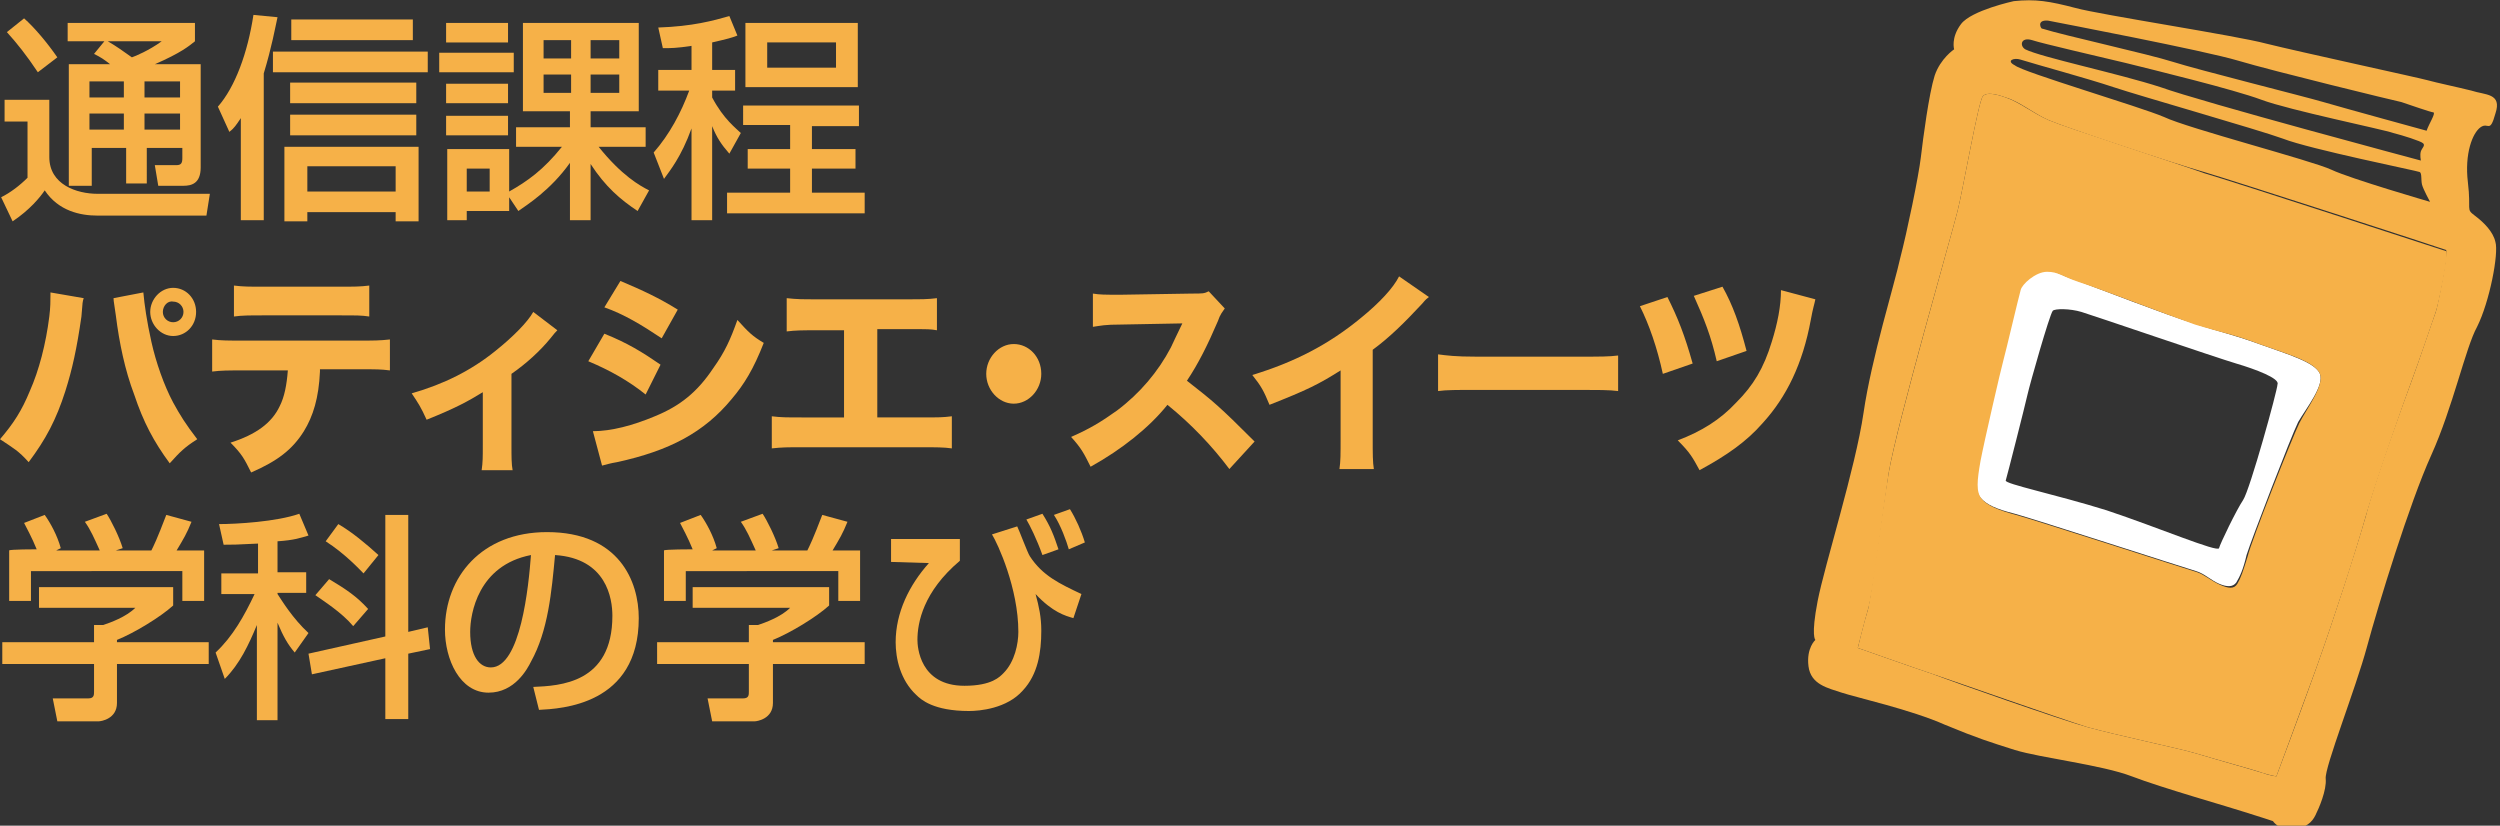
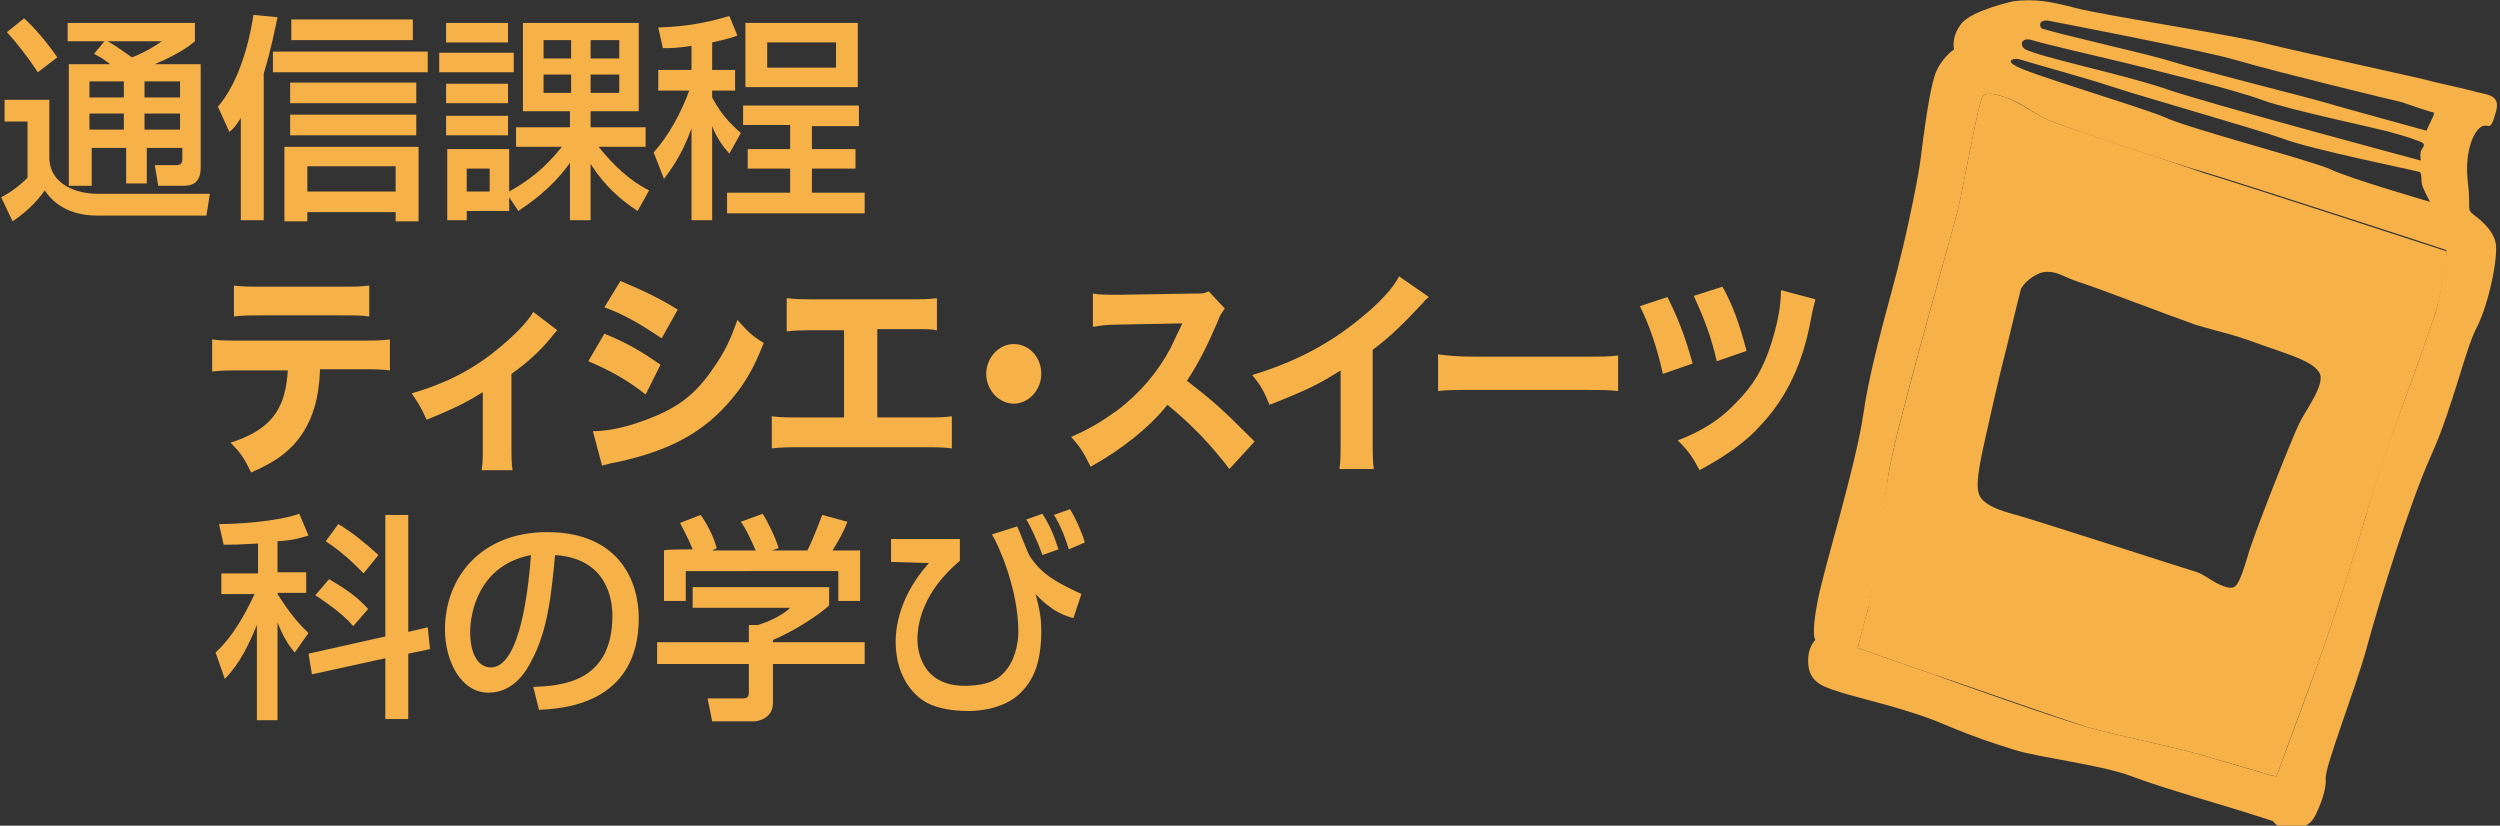
<svg xmlns="http://www.w3.org/2000/svg" version="1.1" id="レイヤー_1" x="0px" y="0px" viewBox="0 0 218 72" style="enable-background:new 0 0 218 72;" xml:space="preserve">
  <rect x="0" y="0" width="218" height="72" fill="#333333" stroke="none" />
  <style type="text/css">
	.st0{fill:#FFFFFF;}
	.st1{fill:#F6B148;}
	.st2{fill:none;}
</style>
-   <path class="st0" d="M202.3,32.6c-0.4-1-2.8-1.7-5.3-2.6c-2.5-0.9-3.3-1-5.7-1.8c-2.3-0.7-8.5-3.1-10.1-3.7  c-1.6-0.5-1.8-0.9-2.8-0.9c-1,0-2.1,1.2-2.3,1.6c-0.2,0.7-1.3,5.4-1.5,6.1c-0.2,0.7-1.7,7.1-2,8.8c-0.3,1.6-0.4,2.7,0.1,3.3  c0.5,0.6,1.4,1,3,1.4c1.5,0.4,15.1,4.8,15.8,5c0.7,0.2,1.3,0.8,2,1.1c0.7,0.3,1.2,0.3,1.5-0.1c0.3-0.5,0.6-1.1,0.9-2.4  c0.4-1.3,3.9-10.4,4.5-11.6C201.1,35.6,202.7,33.6,202.3,32.6z M195.6,43.6c-0.6,0.9-2,3.8-2.1,4.2c-0.1,0.4-5.3-1.8-9.8-3.3  c-4.5-1.4-8.9-2.3-8.8-2.6c0.1-0.3,1.7-6.6,1.9-7.5s1.9-6.9,2.2-7.3c0.2-0.2,1.5-0.2,2.5,0.1c1,0.3,11.8,4,13.5,4.5  c1.7,0.5,3.8,1.3,3.6,1.8C198.6,34,196.2,42.7,195.6,43.6z" />
  <path class="st1" d="M217.6,21.1c-0.2-0.9-1-1.7-1.8-2.3s-0.3-0.4-0.6-2.9c-0.3-2.5,0.4-4.3,1.1-4.8c0.7-0.5,0.8,0.6,1.3-1.2  c0.6-1.8-0.9-1.6-2.1-2c-1.2-0.3-3.1-0.7-3.8-0.9c-0.7-0.2-11.3-2.5-14.1-3.2C195,3.1,183.2,1.3,181,0.7c-2.3-0.6-3.5-0.8-5.4-0.6  c0,0-3.7,0.8-4.6,2c-0.9,1.2-0.6,2.2-0.6,2.2s-1.2,0.8-1.7,2.3c-0.5,1.6-1,5.4-1.2,7.1s-1.2,6.5-1.8,8.8c-0.5,2.3-2.5,8.7-3.2,13.5  s-3.4,13.3-4,16.4c-0.6,3.1-0.2,3.4-0.2,3.4s-0.8,0.7-0.6,2.3c0.2,1.6,1.7,1.9,2.9,2.3c1.2,0.4,6.1,1.5,9,2.8  c2.9,1.2,3.9,1.5,6.1,2.2c2.3,0.7,7.6,1.3,10.2,2.3c2.6,1,8.6,2.7,9.8,3.1c1.3,0.4,2.5,0.8,2.5,0.8s0.5,0.8,1.7,0.7  c1.2-0.1,1.7-0.6,2-1.2c0.3-0.6,1-2.2,0.9-3.2c-0.1-1,2.6-7.8,3.6-11.5c1-3.7,3.7-12.5,5.6-16.7c1.9-4.2,3-9.4,4-11.2  C217.1,26.3,217.9,22.1,217.6,21.1z M178.6,1.8c1,0.2,13.6,2.6,16.6,3.5c3,0.9,13.7,3.5,14.2,3.6c0.6,0.2,2.6,0.9,2.8,0.9  c0.2,0.1-0.4,1-0.6,1.6c0,0-7.3-2-9-2.5c-1.7-0.5-10.9-2.8-13.1-3.5c-2.2-0.7-9.5-2.3-11.4-2.9C178,2.6,177.5,1.7,178.6,1.8z   M177.2,3.5c0.9,0.3,5.7,1.4,8.2,2c2.4,0.6,9.4,2.3,11.8,3.2c2.4,0.9,10.7,2.6,11.5,2.9c0.8,0.2,2.4,0.7,2.6,0.9  c0.2,0.2-0.1,0.4-0.2,0.7c-0.1,0.3,0,0.8,0,0.8s-19.1-5.1-22.7-6.4C184.7,6.4,178,5,176.6,4.3C176.1,4,176.2,3.2,177.2,3.5z   M176.2,5.2c1.6,0.5,5.7,1.6,8.1,2.4c2.4,0.8,12.6,3.7,14.8,4.5c2.3,0.9,11.7,2.8,11.9,2.9c0.2,0.1,0.1,0.7,0.2,1.1  c0.1,0.4,0.7,1.5,0.7,1.5s-6.9-2-8.6-2.8c-1.7-0.8-12.5-3.6-14.6-4.6c-2.1-0.9-12.3-3.9-13-4.5C174.9,5.3,175.6,5,176.2,5.2z   M212.4,27.2c-0.2,0.5-1.5,4.4-2.1,6c-0.6,1.6-3.2,8.7-4,11.8c-0.9,3.1-2.8,9-4.3,13.2c-1.5,4.2-3.5,9.5-3.5,9.5s-0.7-0.1-1.2-0.3  c-0.6-0.2-4.5-1.3-5.8-1.7s-7-1.6-9.5-2.3c-2.5-0.7-11.6-3.9-13.4-4.6c-1.8-0.6-6.6-2.3-6.6-2.3s0.5-2,0.9-3.4  c0.4-1.3,1.2-7.8,1.8-11.9c0.7-4.2,5.5-20.8,6-22.8c0.5-2,1.8-9.5,2.2-10c0.4-0.5,1.7,0,2,0.1c1.3,0.4,2.4,1.4,3.8,2  c1.4,0.6,11,3.8,13.5,4.5c2.4,0.7,20.9,6.7,21.1,6.8C213.5,22,212.6,26.6,212.4,27.2z" />
  <path class="st1" d="M178.7,10.5c-1.4-0.6-2.6-1.6-3.8-2c-0.3-0.1-1.6-0.6-2-0.1c-0.4,0.5-1.7,8-2.2,10c-0.5,2-5.3,18.7-6,22.8  c-0.7,4.2-1.5,10.6-1.8,11.9c-0.4,1.3-0.9,3.4-0.9,3.4s4.8,1.7,6.6,2.3c1.8,0.6,10.9,3.8,13.4,4.6c2.5,0.7,8.2,1.9,9.5,2.3  c1.3,0.4,5.3,1.5,5.8,1.7c0.6,0.2,1.2,0.3,1.2,0.3s2-5.4,3.5-9.5c1.5-4.2,3.4-10,4.3-13.2c0.9-3.1,3.4-10.2,4-11.8  c0.6-1.6,1.9-5.4,2.1-6c0.2-0.5,1.2-5.2,0.9-5.3c-0.3-0.1-18.7-6.1-21.1-6.8C189.7,14.2,180.1,11.1,178.7,10.5z M197,30  c2.5,0.9,4.8,1.5,5.3,2.6c0.4,1-1.2,3.1-1.8,4.3c-0.6,1.2-4.2,10.3-4.5,11.6c-0.4,1.3-0.6,1.9-0.9,2.4c-0.3,0.5-0.8,0.4-1.5,0.1  c-0.7-0.3-1.4-0.9-2-1.1c-0.7-0.2-14.3-4.6-15.8-5c-1.5-0.4-2.5-0.8-3-1.4c-0.5-0.6-0.4-1.6-0.1-3.3c0.3-1.6,1.8-8.1,2-8.8  c0.2-0.7,1.3-5.4,1.5-6.1c0.1-0.5,1.3-1.6,2.3-1.6c1,0,1.3,0.4,2.8,0.9c1.6,0.5,7.8,2.9,10.1,3.7C193.7,29,194.6,29.1,197,30z" />
  <path class="st1" d="M0.4,8.7h3.9v5c0,2.4,2.4,3.2,4.2,3.2h9.8L18,18.8H8.5c-1.5,0-3.4-0.4-4.6-2.2c-0.4,0.6-1.3,1.7-2.8,2.7l-1-2.1  c0.8-0.4,1.6-1,2.3-1.7v-4.9h-2V8.7z M2.1,1.6C3,2.4,4.1,3.7,5,5L3.3,6.3c-1-1.5-1.8-2.5-2.7-3.5L2.1,1.6z M9.1,3.6H5.9V2H17v1.6  c-0.5,0.4-1.2,1-3.5,2h4v9c0,1.4-0.8,1.6-1.5,1.6h-2.2l-0.3-1.8h1.9c0.4,0,0.5-0.2,0.5-0.6v-0.9h-3.1V16h-1.8v-3.1h-3v3.3H6V5.6h3.6  C9.1,5.2,8.8,5,8.2,4.7L9.1,3.6z M7.8,7.1v1.4h3V7.1H7.8z M7.8,9.9v1.4h3V9.9H7.8z M9.4,3.6C10.1,4,10.8,4.5,11.5,5  c0.3-0.1,1.5-0.6,2.6-1.4H9.4z M12.6,7.1v1.4h3.1V7.1H12.6z M12.6,9.9v1.4h3.1V9.9H12.6z" />
  <path class="st1" d="M21,10.3c-0.4,0.6-0.6,0.9-1,1.2l-1-2.2c1.5-1.7,2.6-4.7,3.1-8l2.1,0.2c-0.2,0.9-0.5,2.6-1.2,4.9v12.8H21  L21,10.3L21,10.3z M37.3,4.5v1.8H23.8V4.5H37.3z M36.5,12.8v6.5h-2v-0.8h-7.7v0.8h-2v-6.5C24.9,12.8,36.5,12.8,36.5,12.8z M36.3,7.2  V9h-11V7.2H36.3z M36.3,10v1.8h-11V10H36.3z M36,1.7v1.8H25.4V1.7H36z M26.8,14.5v2.2h7.7v-2.2H26.8z" />
  <path class="st1" d="M38.3,4.6h6.5v1.7h-6.5V4.6z M44.4,17.2v1.2h-3.7v0.8h-1.7V13h5.4v3.7c1.6-0.9,3-1.9,4.6-3.9H45v-1.7h4.7V9.7  h-4.1V2h10.1v7.7h-4.2v1.4h4.8v1.7h-4.1c2,2.5,3.6,3.4,4.4,3.8l-1,1.8c-1.5-1-2.8-2.1-4.1-4.1v4.9h-1.8v-5c-1.7,2.4-3.8,3.7-4.5,4.2  L44.4,17.2z M38.9,2h5.4v1.7h-5.4V2z M38.9,7.3h5.4v1.7h-5.4V7.3z M38.9,10.1h5.4v1.7h-5.4V10.1z M40.7,14.7v2h2v-2  C42.6,14.7,40.7,14.7,40.7,14.7z M47.4,3.5v1.6h2.4V3.5H47.4z M47.4,6.5v1.6h2.4V6.5H47.4z M51.5,3.5v1.6h2.5V3.5H51.5z M51.5,6.5  v1.6h2.5V6.5H51.5z" />
  <path class="st1" d="M60.3,4c-1.3,0.2-1.8,0.2-2.5,0.2l-0.4-1.8c3-0.1,4.8-0.6,6.2-1l0.7,1.7c-0.5,0.2-0.9,0.3-2.2,0.6v2.4h2v1.8h-2  v0.6c1,1.9,2.1,2.7,2.5,3.1l-1,1.8c-0.7-0.8-1.1-1.4-1.5-2.4v8.2h-1.8v-8c-0.9,2.5-1.9,3.7-2.4,4.4L57,13.3c1.4-1.6,2.4-3.5,3.1-5.4  h-2.7V6.1h2.9V4z M74.9,9.2v1.8h-4.1V13h3.8v1.7h-3.8v2.1h4.6v1.8H63.4v-1.8h5.5v-2.1h-3.7V13h3.7v-2.1h-4.1V9.2H74.9z M74.8,2v5.6  H65V2H74.8z M66.9,3.7v2.2h6V3.7H66.9z" />
-   <path class="st1" d="M15.1,51.2v1.6c-1.1,1-3.4,2.4-4.9,3V56h8v1.9h-8v3.4c0,1.4-1.4,1.6-1.6,1.6H5l-0.4-2h3.1  c0.5,0,0.5-0.3,0.5-0.6v-2.4h-8V56h8v-1.5h0.8c0.6-0.2,2-0.7,2.8-1.5H3.4v-1.8L15.1,51.2L15.1,51.2z M3.2,47.9  c-0.4-1-0.9-1.9-1.1-2.3l1.8-0.7c0.5,0.7,1.1,1.8,1.4,2.9l-0.4,0.2h3.8c-0.5-1.1-0.8-1.8-1.3-2.5l1.9-0.7c0.4,0.6,1.1,2,1.4,3  l-0.6,0.2h3.1c0.2-0.4,0.5-1,1.3-3.1l2.2,0.6c-0.4,1-0.7,1.5-1.3,2.5h2.4v4.4h-1.9v-2.6H2.7v2.6H0.8v-4.4  C0.8,47.9,3.2,47.9,3.2,47.9z" />
  <path class="st1" d="M22.5,47.4c-1.9,0.1-2.3,0.1-3,0.1l-0.4-1.8c1.5,0,5-0.2,7-0.9l0.8,1.9c-0.7,0.2-1.2,0.4-2.7,0.5v2.7h2.5v1.8  h-2.5v0.1c0.4,0.6,1.3,2.1,2.7,3.4l-1.2,1.7c-0.6-0.7-1-1.4-1.5-2.6v8.5h-1.8v-8.3c-0.7,1.7-1.5,3.4-2.8,4.7l-0.8-2.3  c1.5-1.4,2.5-3.2,3.4-5.1h-2.9v-1.8h3.2C22.5,49.9,22.5,47.4,22.5,47.4z M33.6,55.5V44.9h2v10.2l1.7-0.4l0.2,1.9l-1.9,0.4v5.7h-2  v-5.3l-6.4,1.4L26.9,57L33.6,55.5z M28.7,50.5c1.5,0.9,2.4,1.5,3.4,2.6l-1.3,1.5c-1-1.2-2.6-2.2-3.3-2.7L28.7,50.5z M29.5,45.7  c1.2,0.7,2.4,1.7,3.5,2.7l-1.3,1.6c-0.4-0.4-1.6-1.7-3.3-2.8L29.5,45.7z" />
  <path class="st1" d="M46.5,59.9c2.3-0.1,6.9-0.3,6.9-6.2c0-1.5-0.5-5-5-5.3c-0.3,3.2-0.6,6.6-2.1,9.3c-0.3,0.6-1.4,2.7-3.7,2.7  c-2.5,0-3.8-2.9-3.8-5.5c0-4.6,3.2-8.5,8.9-8.5c6.3,0,8,4.3,8,7.5c0,7.6-6.8,7.9-8.7,8L46.5,59.9z M41,55.1c0,2.1,0.8,3.1,1.8,3.1  c2.6,0,3.3-7.1,3.5-9.8C41.7,49.3,41,53.5,41,55.1z" />
  <path class="st1" d="M72.3,51.2v1.6c-1.1,1-3.4,2.4-4.9,3V56h8v1.9h-8v3.4c0,1.4-1.4,1.6-1.6,1.6h-3.7l-0.4-2h3.1  c0.5,0,0.5-0.3,0.5-0.6v-2.4h-8V56h8v-1.5h0.8c0.6-0.2,2-0.7,2.8-1.5h-8.5v-1.8L72.3,51.2L72.3,51.2z M60.4,47.9  c-0.4-1-0.9-1.9-1.1-2.3l1.8-0.7c0.5,0.7,1.1,1.8,1.4,2.9l-0.4,0.2h3.8c-0.5-1.1-0.8-1.8-1.3-2.5l1.9-0.7c0.4,0.6,1.1,2,1.4,3  l-0.6,0.2h3.1c0.2-0.4,0.5-1,1.3-3.1l2.2,0.6c-0.4,1-0.7,1.5-1.3,2.5H75v4.4h-1.9v-2.6H59.8v2.6h-1.9v-4.4  C57.9,47.9,60.4,47.9,60.4,47.9z" />
  <path class="st1" d="M83.7,47v1.9c-3.2,2.7-3.7,5.4-3.7,6.9c0,0.6,0.2,4,4.1,4c2.4,0,3.1-0.8,3.4-1.1c1-1,1.3-2.6,1.3-3.6  c0-3.8-1.8-7.7-2.3-8.5l2.2-0.7c0.2,0.4,0.9,2.3,1.1,2.6c1.1,1.7,2.6,2.4,4.5,3.3l-0.7,2.1c-0.7-0.2-1.8-0.5-3.3-2.1  c0.3,1.1,0.5,2,0.5,3.2c0,1.9-0.3,3.8-1.6,5.2c-1.4,1.6-3.8,1.8-4.7,1.8c-3.1,0-4.2-1-4.6-1.4c-1.4-1.3-1.8-3.2-1.8-4.6  c0-2.6,1.2-5,2.9-6.9L77.7,49v-2H83.7z M90.9,48.4c-0.5-1.4-1.1-2.6-1.4-3.1l1.4-0.5c0.7,1.1,1,1.9,1.4,3.1L90.9,48.4z M93.2,47.9  c-0.2-0.7-0.7-2.1-1.3-3l1.4-0.5c0.5,0.8,1,1.9,1.3,2.9L93.2,47.9z" />
  <rect y="0" class="st2" width="218" height="72" />
  <g>
-     <path class="st1" d="M7.3,26c-0.1,0.3-0.1,0.3-0.2,1.6c-0.4,2.8-0.8,4.6-1.4,6.5c-0.8,2.5-1.7,4.2-3.2,6.2c-0.9-1-1.3-1.2-2.5-2   c1.2-1.4,1.9-2.5,2.6-4.2C3.4,32.3,4,30,4.3,27.6c0.1-0.8,0.1-1.4,0.1-1.9c0,0,0-0.1,0-0.2L7.3,26z M12.5,25.5   c0.1,1.1,0.3,2.5,0.7,4.3c0.4,1.8,1.1,3.8,1.9,5.3c0.6,1.1,1.1,1.9,2.1,3.2c-1.1,0.7-1.5,1.1-2.4,2.1c-1.4-1.9-2.3-3.6-3.1-6   c-0.8-2.1-1.3-4.5-1.6-6.9C10,26.7,9.9,26.3,9.9,26L12.5,25.5z M17.1,27.2c0,1.2-0.9,2.1-2,2.1c-1.1,0-2-1-2-2.1s0.9-2.1,2-2.1   C16.2,25.1,17.1,26,17.1,27.2z M14.2,27.2c0,0.5,0.4,0.9,0.9,0.9c0.5,0,0.9-0.4,0.9-0.9c0-0.5-0.4-0.9-0.9-0.9   C14.6,26.2,14.2,26.7,14.2,27.2z" />
    <path class="st1" d="M27.9,32.4c-0.1,2.3-0.6,3.9-1.4,5.2c-1,1.6-2.3,2.6-4.6,3.6c-0.6-1.2-0.8-1.6-1.8-2.6   c2.2-0.7,3.6-1.7,4.3-3.2c0.4-0.8,0.6-1.8,0.7-3.1h-4c-1.2,0-1.8,0-2.6,0.1v-2.8c0.8,0.1,1.4,0.1,2.6,0.1h10.2c1.3,0,1.8,0,2.7-0.1   v2.7c-0.8-0.1-1.1-0.1-2.6-0.1H27.9z M20.4,24.9C21.2,25,21.7,25,23,25h6.5c1.4,0,1.9,0,2.7-0.1v2.7c-0.7-0.1-1-0.1-2.6-0.1h-6.6   c-1.2,0-1.9,0-2.6,0.1V24.9z" />
    <path class="st1" d="M48.6,28.8C48.4,29,48.4,29,48,29.5c-0.9,1.1-2.1,2.2-3.4,3.1v6.2c0,1,0,1.7,0.1,2.2H42   c0.1-0.7,0.1-1.1,0.1-2.2v-4.6c-1.3,0.8-2.4,1.4-4.9,2.4c-0.5-1.1-0.7-1.4-1.3-2.3c2.8-0.8,5.2-2,7.3-3.7c1.5-1.2,2.8-2.5,3.3-3.4   L48.6,28.8z" />
    <path class="st1" d="M52.7,29.1c2,0.8,3.3,1.6,4.9,2.7l-1.3,2.6c-1.5-1.2-3.1-2.1-5-2.9L52.7,29.1z M51.7,37.6   c1.6,0,3.5-0.5,5.4-1.3c2.2-0.9,3.7-2.1,5.1-4.2c1-1.4,1.5-2.5,2.1-4.2c1,1.1,1.3,1.4,2.3,2c-0.9,2.3-1.7,3.6-2.8,4.9   c-2.4,2.9-5.4,4.5-10,5.5c-0.6,0.1-0.9,0.2-1.3,0.3L51.7,37.6z M54.1,24.5c1.9,0.8,3.4,1.5,5,2.5l-1.4,2.5c-1.8-1.2-3.3-2.1-5-2.7   L54.1,24.5z" />
    <path class="st1" d="M76.4,36.4h3.9c1.6,0,1.9,0,2.7-0.1v2.8C82.3,39,81.6,39,80.4,39H69.9c-1.2,0-1.7,0-2.6,0.1v-2.8   c0.8,0.1,1.3,0.1,2.6,0.1h3.7v-7.6h-2.4c-1.2,0-1.8,0-2.6,0.1V26c0.9,0.1,1.4,0.1,2.6,0.1H79c1.4,0,1.9,0,2.7-0.1v2.8   c-0.6-0.1-0.6-0.1-2.6-0.1h-2.6V36.4z" />
    <path class="st1" d="M90.8,32.6c0,1.4-1.1,2.6-2.4,2.6S86,34,86,32.6c0-1.4,1.1-2.6,2.4-2.6S90.8,31.1,90.8,32.6z" />
    <path class="st1" d="M107.2,40.9c-1.5-2-3.3-3.9-5.4-5.6c-1.6,2-4,3.9-6.7,5.4c-0.6-1.2-0.8-1.6-1.7-2.6c1.6-0.7,2.6-1.3,4-2.3   c2-1.5,3.6-3.4,4.7-5.5c0.2-0.4,0.5-1.1,1-2.1l-5.3,0.1c-1.5,0-1.8,0.1-2.5,0.2l0-2.9c0.6,0.1,1.1,0.1,2.2,0.1c0.1,0,0.2,0,0.3,0   l6.1-0.1c1,0,1.1,0,1.5-0.2l1.4,1.5c-0.2,0.3-0.4,0.5-0.6,1.1c-0.9,2.1-1.7,3.7-2.7,5.2c2.3,1.8,2.8,2.2,5.9,5.3L107.2,40.9z" />
    <path class="st1" d="M124.6,25.9c-0.4,0.3-0.4,0.4-0.7,0.7c-1.4,1.5-2.7,2.8-4.2,3.9v7.6c0,1.5,0,2.2,0.1,2.8h-3   c0.1-0.7,0.1-1.2,0.1-2.8v-5.8c-1.9,1.2-2.9,1.7-6.2,3c-0.5-1.2-0.7-1.6-1.5-2.6c3.6-1.1,6.6-2.6,9.5-5c1.6-1.3,2.8-2.6,3.3-3.6   L124.6,25.9z" />
    <path class="st1" d="M125.4,30.9c0.8,0.1,1.5,0.2,3.3,0.2h9.1c1.8,0,2.5,0,3.3-0.1v3.1c-0.7-0.1-1.9-0.1-3.3-0.1h-9.1   c-1.6,0-2.6,0-3.3,0.1V30.9z" />
    <path class="st1" d="M145.4,25.9c0.9,1.8,1.5,3.3,2.2,5.8l-2.6,0.9c-0.5-2.3-1.2-4.3-2-5.9L145.4,25.9z M158.3,26.1   c-0.1,0.5-0.2,0.7-0.4,1.8c-0.7,3.8-2.1,6.7-4.2,9c-1.4,1.6-3.1,2.8-5.5,4.1c-0.6-1.1-0.8-1.5-1.9-2.6c2.1-0.8,3.7-1.8,5.1-3.3   c1.5-1.5,2.4-3,3.1-5.3c0.5-1.6,0.8-3.1,0.8-4.5L158.3,26.1z M150.2,25c0.9,1.6,1.5,3.3,2.1,5.6l-2.6,0.9c-0.5-2.2-1.1-3.7-2-5.7   L150.2,25z" />
  </g>
</svg>